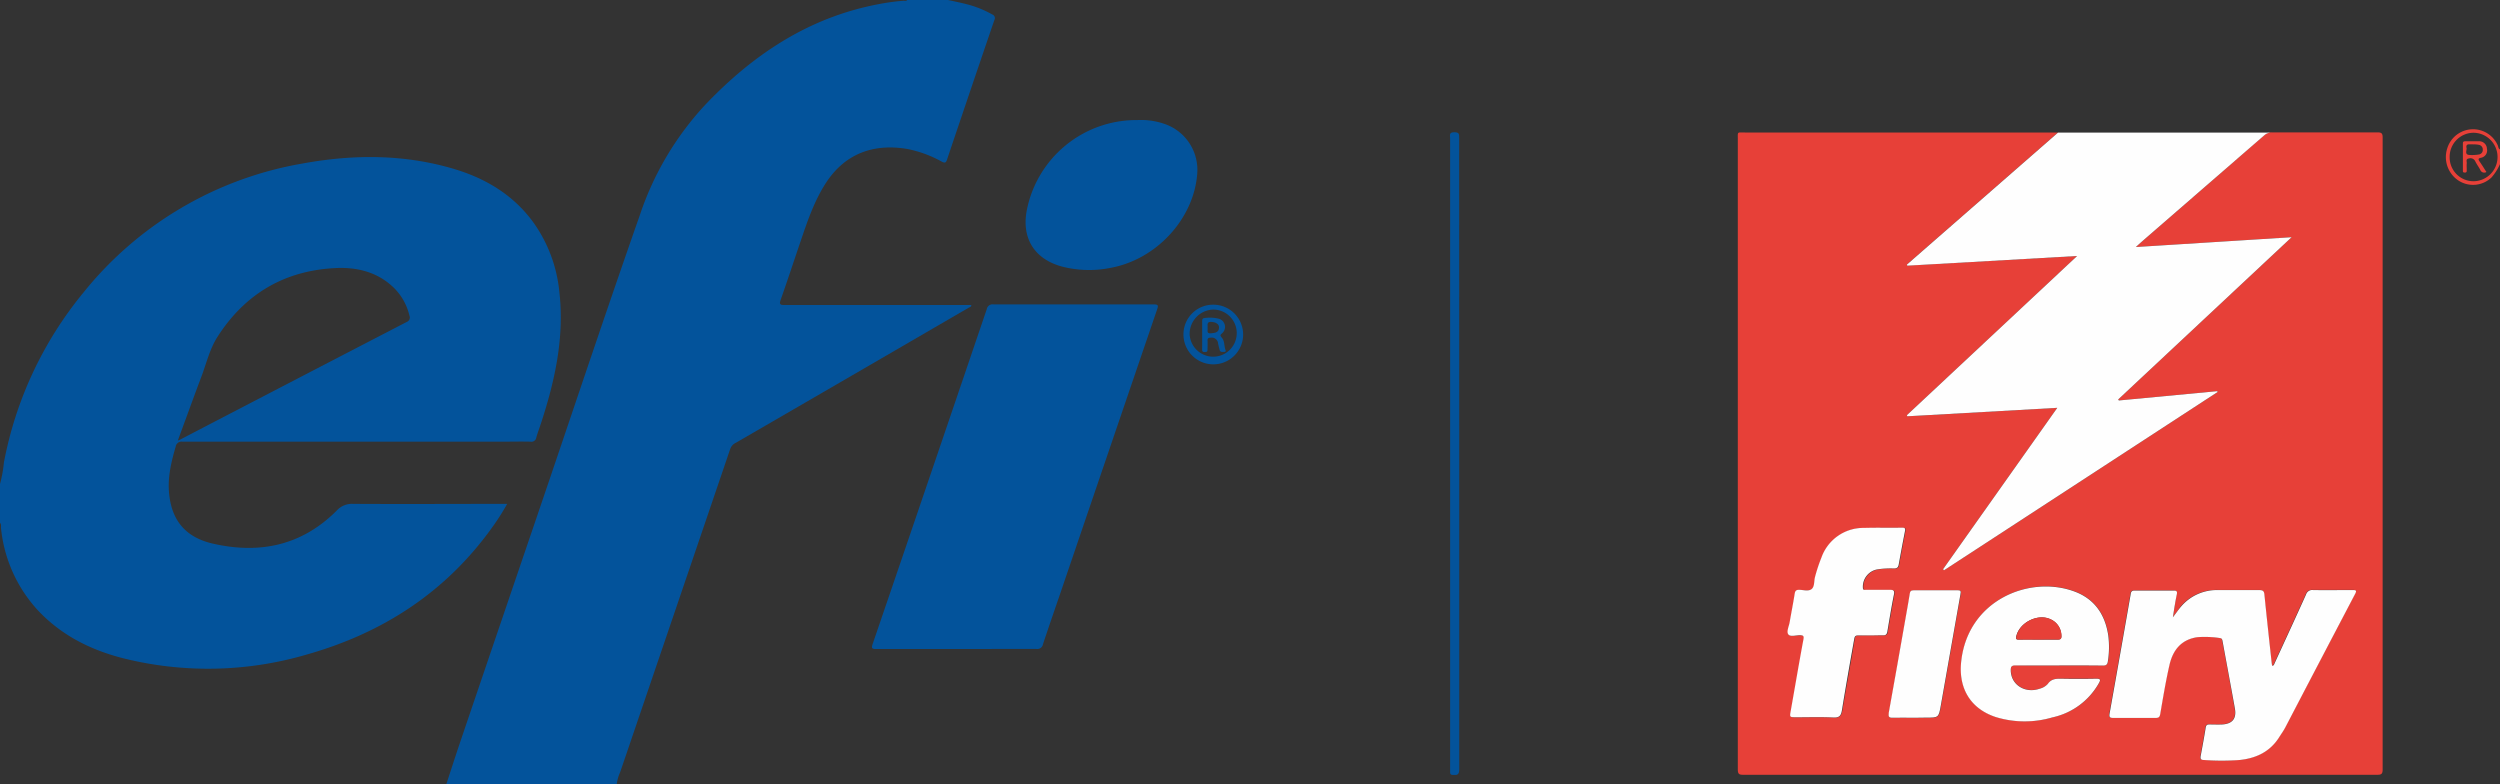
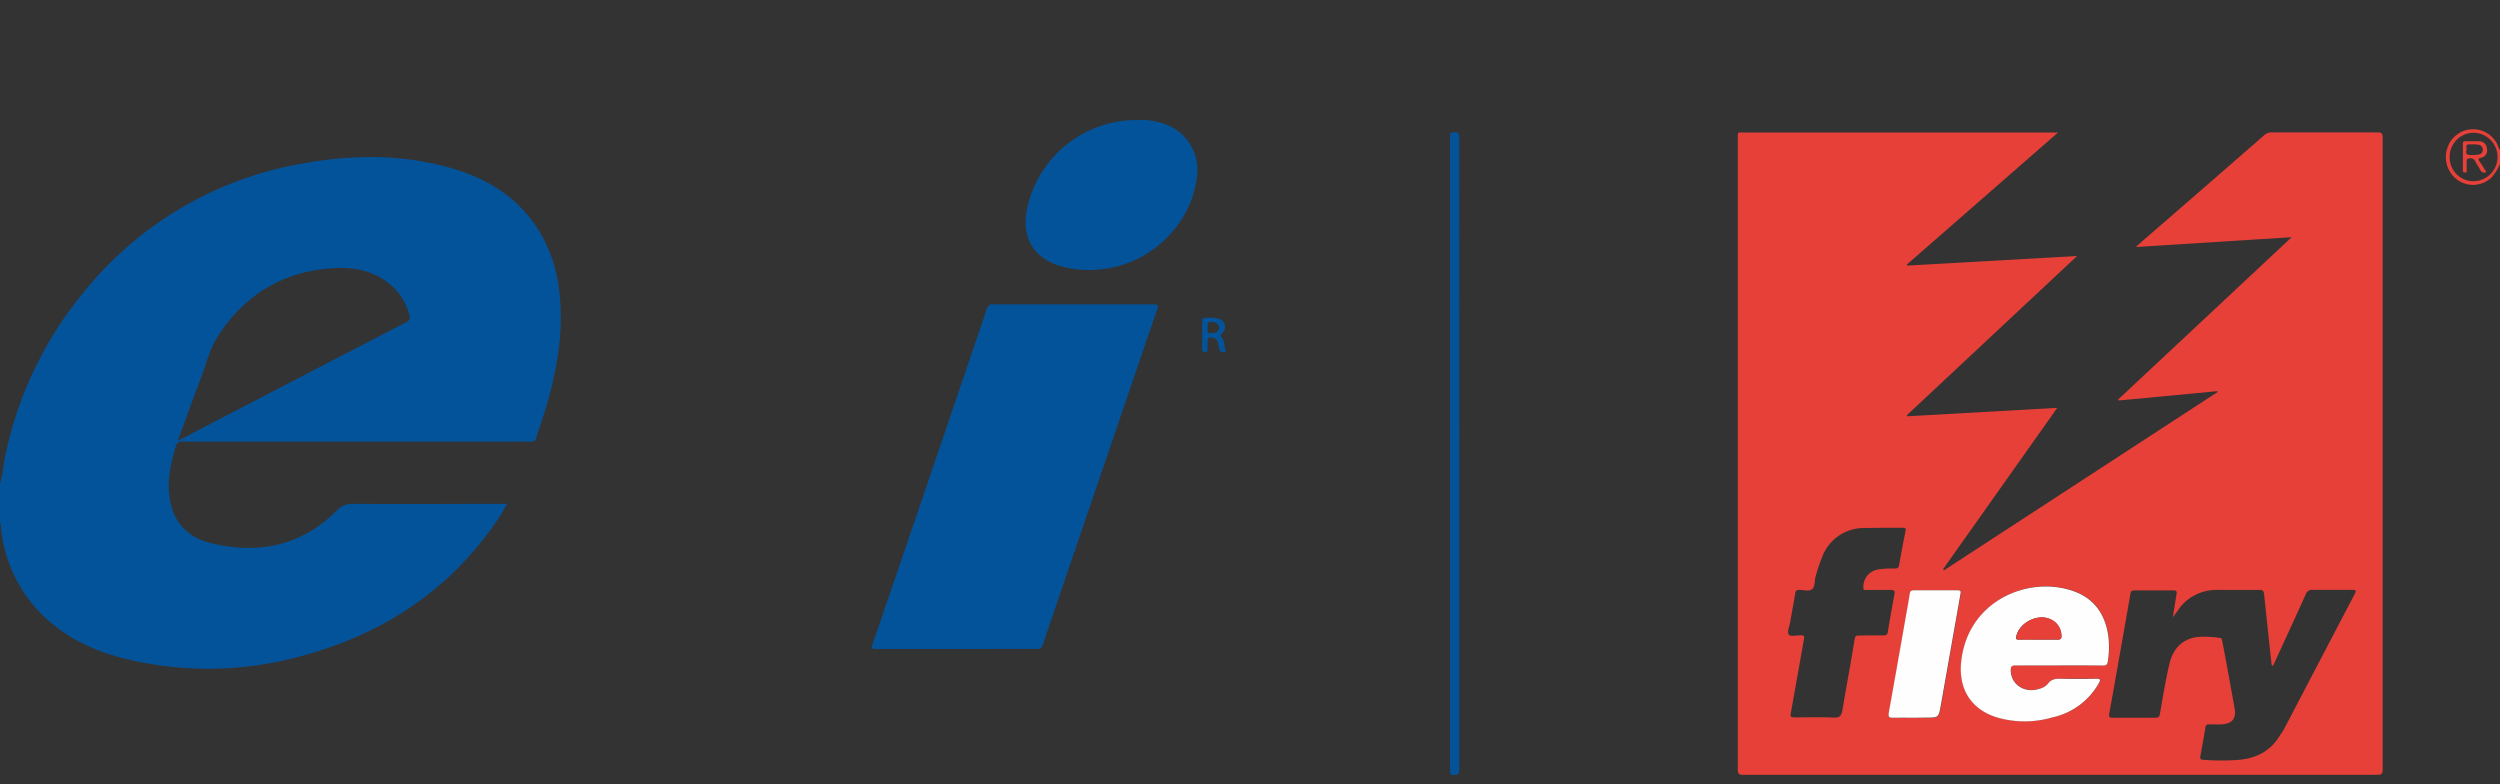
<svg xmlns="http://www.w3.org/2000/svg" id="Ebene_1" data-name="Ebene 1" width="590.93" height="185.32" viewBox="0 0 590.93 185.32">
  <rect x="0" y="0" width="590.93" height="185.32" fill="#333333" stroke="none" />
  <defs>
    <style>.cls-1{fill:#03539b;}.cls-2{fill:#e74038;}.cls-3{fill:#fefefe;}</style>
  </defs>
  <title>Fiery-Efi</title>
  <path class="cls-1" d="M5.62,121.74a30.73,30.73,0,0,0,.93-5.12A89.32,89.32,0,0,1,25.4,76.42,84.83,84.83,0,0,1,77.09,46c12.11-2.22,24.24-2.25,36.16,1.37,7.33,2.24,13.65,6.07,18.29,12.33a33.78,33.78,0,0,1,6.28,16.52c1.26,10.74-1,21-4.31,31.13-.37,1.13-.8,2.25-1.12,3.39a1.16,1.16,0,0,1-1.36,1c-2.26-.06-4.52,0-6.79,0q-37.74,0-75.48,0a1.4,1.4,0,0,0-1.62,1.2c-1,3.45-1.85,6.92-1.59,10.54.47,6.66,3.78,10.81,10.27,12.33C67,138.4,77,136.28,85.24,128a4.84,4.84,0,0,1,3.84-1.56c12,.07,24,0,36,0l.42,0a55,55,0,0,1-3.57,5.6C111,147.29,96.16,156.92,78.31,162A82.69,82.69,0,0,1,35,163c-7.79-1.94-14.8-5.42-20.39-11.36a33.55,33.55,0,0,1-8.76-19.57c0-.39.1-.83-.25-1.16Zm42-10.27.35-.1q26.9-14,53.79-27.93a1.11,1.11,0,0,0,.64-1.48,13.54,13.54,0,0,0-3.5-6.41c-3.7-3.71-8.37-5-13.4-4.87C73.22,71.12,63.66,76.58,57,87c-1.84,2.9-2.6,6.28-3.81,9.46C51.33,101.39,49.54,106.37,47.65,111.47Z" transform="translate(-5.62 -7.34)" />
-   <path class="cls-1" d="M111.13,192.66c1.09-3.31,2.15-6.63,3.27-9.93q9.09-26.76,18.21-53.51c8.07-23.67,15.95-47.4,24.24-71A71.41,71.41,0,0,1,172.42,32c11.21-11.74,24.22-20.42,40.43-23.59a52,52,0,0,1,6.34-.89c.31,0,.68.12.91-.22h9.39c1.5.32,3,.62,4.49,1a24.61,24.61,0,0,1,6.16,2.45.92.92,0,0,1,.51,1.35q-5.64,16.5-11.19,33c-.27.79-.59.78-1.22.45a28,28,0,0,0-8.17-3c-8-1.34-14.79,1.08-19.35,8.22-2.63,4.13-4.2,8.71-5.76,13.3s-3.15,9.42-4.8,14.11c-.4,1.13-.11,1.26.94,1.26q21.61,0,43.23,0h.88c0,.49-.4.5-.64.64q-27.51,16-55,31.91a2.59,2.59,0,0,0-1.35,1.48q-13,38.19-26,76.36a10.26,10.26,0,0,0-.82,2.82Z" transform="translate(-5.62 -7.34)" />
  <path class="cls-2" d="M596.55,46.13a12.62,12.62,0,0,1-2,3.15,6.32,6.32,0,0,1-7.72.8,6.65,6.65,0,0,1-2.72-7.76A6.38,6.38,0,0,1,596,41.65c.18.34.11.82.55,1Zm-11.9-1.65a5.63,5.63,0,0,0,5.59,5.7,5.73,5.73,0,0,0,0-11.46A5.68,5.68,0,0,0,584.65,44.48Z" transform="translate(-5.62 -7.34)" />
  <path class="cls-2" d="M496.59,67.85l-40.23,37.62.08.27,35.46-2-27,38.15.23.25L529.8,100l-.08-.2L506.46,102l-.16-.24,41-38.35-36.82,2.32c1.08-1,1.88-1.69,2.7-2.4q13.85-12,27.67-24.06a2.52,2.52,0,0,1,1.77-.64c8.32,0,16.64,0,25,0,1,0,1.19.32,1.19,1.25q0,74.69,0,149.37c0,1.1-.38,1.23-1.34,1.23q-74.87,0-149.73,0c-1,0-1.35-.14-1.35-1.24q0-74.44,0-148.88c0-2-.22-1.69,1.69-1.7h74l-35.72,31.2.08.26Zm22.64,85.4c.32-2.06.58-3.79.87-5.52.09-.55,0-.83-.64-.83q-4.69,0-9.39,0c-.56,0-.78.2-.87.76q-2.46,14.16-5,28.29c-.15.84,0,1.06.86,1.05,3.33,0,6.67,0,10,0,.69,0,1-.16,1.11-.92.67-3.88,1.31-7.78,2.19-11.62.8-3.49,2.78-6,6.63-6.55a23.88,23.88,0,0,1,5.28.21c.55,0,.58.48.66.9,1,5.25,1.95,10.5,2.89,15.76.43,2.38-.56,3.61-3,3.77-1,.07-2,0-3,0-.52,0-.8.1-.9.71-.35,2.23-.77,4.46-1.18,6.68-.11.61-.08,1,.72,1a56.22,56.22,0,0,0,8.51,0c3.94-.4,7.18-2,9.34-5.42.46-.73,1-1.44,1.38-2.2q8.28-15.84,16.57-31.68c.42-.81.12-.87-.58-.87-3.13,0-6.26,0-9.39,0a1.53,1.53,0,0,0-1.66,1.06c-2.43,5.4-4.91,10.77-7.38,16.14-.12.27-.19.6-.55.74a1.66,1.66,0,0,1-.15-.39c-.59-5.48-1.2-11-1.75-16.44-.08-.83-.3-1.12-1.16-1.1-3.25,0-6.5,0-9.75,0a11.09,11.09,0,0,0-8.83,3.93C520.53,151.45,520,152.23,519.23,153.25Zm-26.86,11.38c3.45,0,6.91,0,10.37,0,.77,0,1.07-.22,1.17-1a21.49,21.49,0,0,0,.09-6.15c-.77-4.92-3.24-8.59-8-10.36-10.52-3.89-25.19,1.94-26.76,16.56-.69,6.44,2.29,11.19,8.19,13.13a23.27,23.27,0,0,0,13.38.07,16.63,16.63,0,0,0,11-8.14c.4-.72.33-1-.58-1-2.79,0-5.6,0-8.39,0-1.24,0-2.31.06-3.11,1.2a3.71,3.71,0,0,1-1.88,1.14c-3.55,1.27-7-1-6.89-4.48,0-.79.27-1.05,1.08-1C485.45,164.66,488.91,164.63,492.37,164.63Zm-44.52-7.1c1,0,2,0,3,0,.71,0,.93-.27,1-.89.49-2.92,1-5.84,1.55-8.74.18-.93-.09-1.14-.94-1.12-1.85,0-3.7,0-5.56,0-.35,0-.84.2-.84-.53a4.16,4.16,0,0,1,3.58-4.32,21.28,21.28,0,0,1,3.82-.2c.65,0,1-.23,1.06-.86q.72-4,1.5-8c.12-.61,0-.78-.66-.78-3,0-6,0-9,.06a10.51,10.51,0,0,0-10.09,7,38.49,38.49,0,0,0-1.51,4.55c-.28,1-.08,2.29-.81,2.9s-2,.17-3,.18c-.65,0-.93.2-1,.88-.36,2.28-.81,4.54-1.2,6.8-.17,1-.73,2.23-.33,2.84s1.82.19,2.79.21c.75,0,1,.11.8,1-1,5.62-2,11.25-3,16.87-.27,1.54-.29,1.53,1.33,1.53,2.93,0,5.85-.1,8.77.05,1.42.07,1.75-.49,2-1.71.93-5.63,2-11.25,2.91-16.88.11-.63.34-.83.94-.81C445.87,157.56,446.86,157.53,447.85,157.53Zm10,19.46H461c2.9,0,2.93,0,3.43-2.84,1.56-8.78,3.09-17.56,4.65-26.34.11-.58.16-.92-.62-.91-3.5,0-7,0-10.49,0-.57,0-.79.2-.87.76-.26,1.67-.57,3.32-.86,5-1.36,7.73-2.71,15.45-4.11,23.17-.16.91,0,1.25,1,1.2C454.67,176.93,456.28,177,457.88,177Z" transform="translate(-5.62 -7.34)" />
  <path class="cls-1" d="M231.59,160.75c-6.26,0-12.52,0-18.78,0-.95,0-1.31-.07-.92-1.19q8.9-26,17.74-52,4.62-13.57,9.24-27.16a1.37,1.37,0,0,1,1.56-1.11q19,0,37.92,0c1.11,0,1.07.33.78,1.18q-11.4,33.39-22.77,66.78c-1.41,4.12-2.84,8.22-4.21,12.36a1.34,1.34,0,0,1-1.54,1.12C244.27,160.72,237.93,160.75,231.59,160.75Z" transform="translate(-5.62 -7.34)" />
  <path class="cls-1" d="M274.49,35.72a16.94,16.94,0,0,1,7.11,1.18,11.49,11.49,0,0,1,7,11.65c-.85,10.5-9.54,20-20.25,22.06a25.62,25.62,0,0,1-11.62-.24c-6.65-1.76-9.75-6.8-8.36-13.56a26.42,26.42,0,0,1,25.37-21.09Z" transform="translate(-5.62 -7.34)" />
  <path class="cls-1" d="M350.55,114.7q0,37.26,0,74.5c0,1.29-.51,1.39-1.49,1.31-.45,0-.7-.14-.67-.63,0-.25,0-.5,0-.74V40c0-.61-.33-1.39.91-1.4s1.23.4,1.23,1.35Q350.53,77.33,350.55,114.7Z" transform="translate(-5.62 -7.34)" />
-   <path class="cls-1" d="M292.36,79.36a7.05,7.05,0,1,1-7,7A7,7,0,0,1,292.36,79.36Zm-5.54,7a5.57,5.57,0,1,0,5.6-5.85A5.75,5.75,0,0,0,286.82,86.34Z" transform="translate(-5.62 -7.34)" />
-   <path class="cls-3" d="M519.23,153.25c.77-1,1.3-1.8,1.9-2.5a11.09,11.09,0,0,1,8.83-3.93c3.25,0,6.5,0,9.75,0,.86,0,1.08.27,1.16,1.1.55,5.49,1.16,11,1.75,16.44a1.66,1.66,0,0,0,.15.39c.36-.14.43-.47.55-.74,2.47-5.37,4.95-10.74,7.38-16.14a1.53,1.53,0,0,1,1.66-1.06c3.13.05,6.26,0,9.39,0,.7,0,1,.06.58.87q-8.31,15.84-16.57,31.68c-.4.76-.92,1.47-1.38,2.2-2.16,3.44-5.4,5-9.34,5.42a56.22,56.22,0,0,1-8.51,0c-.8,0-.83-.41-.72-1,.41-2.22.83-4.45,1.18-6.68.1-.61.38-.72.9-.71,1,0,2,.05,3,0,2.42-.16,3.41-1.39,3-3.77-.94-5.26-1.93-10.51-2.89-15.76-.08-.42-.11-.85-.66-.9a23.88,23.88,0,0,0-5.28-.21c-3.85.54-5.83,3.06-6.63,6.55-.88,3.84-1.52,7.74-2.19,11.62-.13.76-.42.93-1.11.92-3.33,0-6.67,0-10,0-.85,0-1-.21-.86-1.05q2.53-14.13,5-28.29c.09-.56.31-.76.87-.76q4.7,0,9.39,0c.65,0,.73.28.64.83C519.81,149.46,519.55,151.19,519.23,153.25Z" transform="translate(-5.62 -7.34)" />
  <path class="cls-3" d="M492.37,164.63c-3.46,0-6.92,0-10.38,0-.81,0-1.06.25-1.08,1-.08,3.5,3.34,5.75,6.89,4.48a3.71,3.71,0,0,0,1.88-1.14c.8-1.14,1.87-1.22,3.11-1.2,2.79.06,5.6.05,8.39,0,.91,0,1,.25.58,1a16.63,16.63,0,0,1-11,8.14,23.27,23.27,0,0,1-13.38-.07c-5.9-1.94-8.88-6.69-8.19-13.13,1.57-14.62,16.24-20.45,26.76-16.56,4.78,1.77,7.25,5.44,8,10.36a21.49,21.49,0,0,1-.09,6.15c-.1.77-.4,1-1.17,1C499.28,164.61,495.82,164.63,492.37,164.63Zm-5-6.11c1.55,0,3.11,0,4.67,0,.66,0,.87-.24.83-.86a4.31,4.31,0,0,0-2.53-3.92c-3-1.46-7.38.72-8.13,4-.14.6-.05.8.6.79C484.36,158.5,485.88,158.52,487.4,158.52Z" transform="translate(-5.62 -7.34)" />
-   <path class="cls-3" d="M447.85,157.53c-1,0-2,0-3,0-.6,0-.83.18-.94.81-1,5.63-2,11.25-2.91,16.88-.21,1.22-.54,1.78-2,1.71-2.92-.15-5.84-.05-8.77-.05-1.62,0-1.6,0-1.33-1.53,1-5.62,1.95-11.25,3-16.87.16-.85-.05-.95-.8-1-1,0-2.34.46-2.79-.21s.16-1.87.33-2.84c.39-2.26.84-4.52,1.2-6.8.11-.68.39-.87,1-.88,1,0,2.26.43,3-.18s.53-1.92.81-2.9a38.49,38.49,0,0,1,1.51-4.55,10.51,10.51,0,0,1,10.09-7c3-.1,6,0,9-.06.61,0,.78.17.66.78q-.78,4-1.5,8c-.11.63-.41.85-1.06.86a21.28,21.28,0,0,0-3.82.2,4.16,4.16,0,0,0-3.58,4.32c0,.73.49.53.84.53,1.86,0,3.71,0,5.56,0,.85,0,1.12.19.94,1.12-.58,2.9-1.06,5.82-1.55,8.74-.11.62-.33.93-1,.89C449.83,157.49,448.84,157.53,447.85,157.53Z" transform="translate(-5.62 -7.34)" />
  <path class="cls-3" d="M457.88,177c-1.6,0-3.21-.06-4.81,0-1,.05-1.13-.29-1-1.2,1.4-7.72,2.75-15.44,4.11-23.17.29-1.66.6-3.31.86-5,.08-.56.3-.76.87-.76,3.49,0,7,0,10.49,0,.78,0,.73.33.62.91-1.56,8.78-3.09,17.56-4.65,26.34-.5,2.84-.53,2.84-3.43,2.84Z" transform="translate(-5.62 -7.34)" />
  <path class="cls-2" d="M593.34,48a1,1,0,0,1-1.46-.52c-.37-.69-.84-1.32-1.17-2a1.26,1.26,0,0,0-1.53-.68c-.8.1-.44.75-.49,1.17s0,1.07,0,1.6c0,.31,0,.57-.45.56s-.46-.16-.46-.45c0-2.17,0-4.35,0-6.52,0-.38.29-.43.6-.43,1.07,0,2.14,0,3.2,0a1.82,1.82,0,0,1,1.88,1.75A1.76,1.76,0,0,1,592,44.64c-.63.14-.6.39-.3.84C592.27,46.29,592.78,47.13,593.34,48Zm-3.08-6.55c-.38,0-.67,0-1,0-.73,0-.7.5-.61.92s-.51,1.45.55,1.59a9.61,9.61,0,0,0,2.33-.1,1.07,1.07,0,0,0,.95-1.12,1.11,1.11,0,0,0-.9-1.16A5.23,5.23,0,0,0,590.26,41.47Z" transform="translate(-5.62 -7.34)" />
  <path class="cls-2" d="M487.4,158.52c-1.52,0-3,0-4.56,0-.65,0-.74-.19-.6-.79.75-3.28,5.1-5.46,8.13-4a4.31,4.31,0,0,1,2.53,3.92c0,.62-.17.88-.83.86C490.51,158.5,489,158.52,487.4,158.52Z" transform="translate(-5.62 -7.34)" />
  <path class="cls-1" d="M289.78,86.59c0-1.07,0-2.14,0-3.21,0-.45,0-.84.58-.86a8.39,8.39,0,0,1,3.42.18,2,2,0,0,1,.7,3.43c-.46.4-.49.51-.08,1,.75.84.52,2,.92,3,.11.27-.06.39-.3.38-.43,0-.95.16-1.11-.47s-.28-1-.37-1.55a1.5,1.5,0,0,0-1.76-1.33c-.5,0-.76.12-.73.68s0,1.32,0,2-.17.71-.71.71-.58-.31-.57-.72C289.79,88.73,289.78,87.66,289.78,86.59Zm1.28-1.78c.11.51-.38,1.44.82,1.31.86-.09,1.81-.13,1.88-1.32.05-.83-.73-1.32-1.85-1.37S291.11,84.19,291.06,84.81Z" transform="translate(-5.62 -7.34)" />
-   <path class="cls-3" d="M540.85,39.31a2.53,2.53,0,0,1,1.57-.63H492.08l-35.72,31.2.08.26,40.15-2.29-40.23,37.62.08.27,35.46-2-27,38.15.23.25L529.8,100l-.08-.2L506.46,102l-.16-.24,41-38.35-36.82,2.32c1.08-1,1.88-1.69,2.7-2.4Q527,51.34,540.85,39.31Z" transform="translate(-5.62 -7.34)" />
</svg>